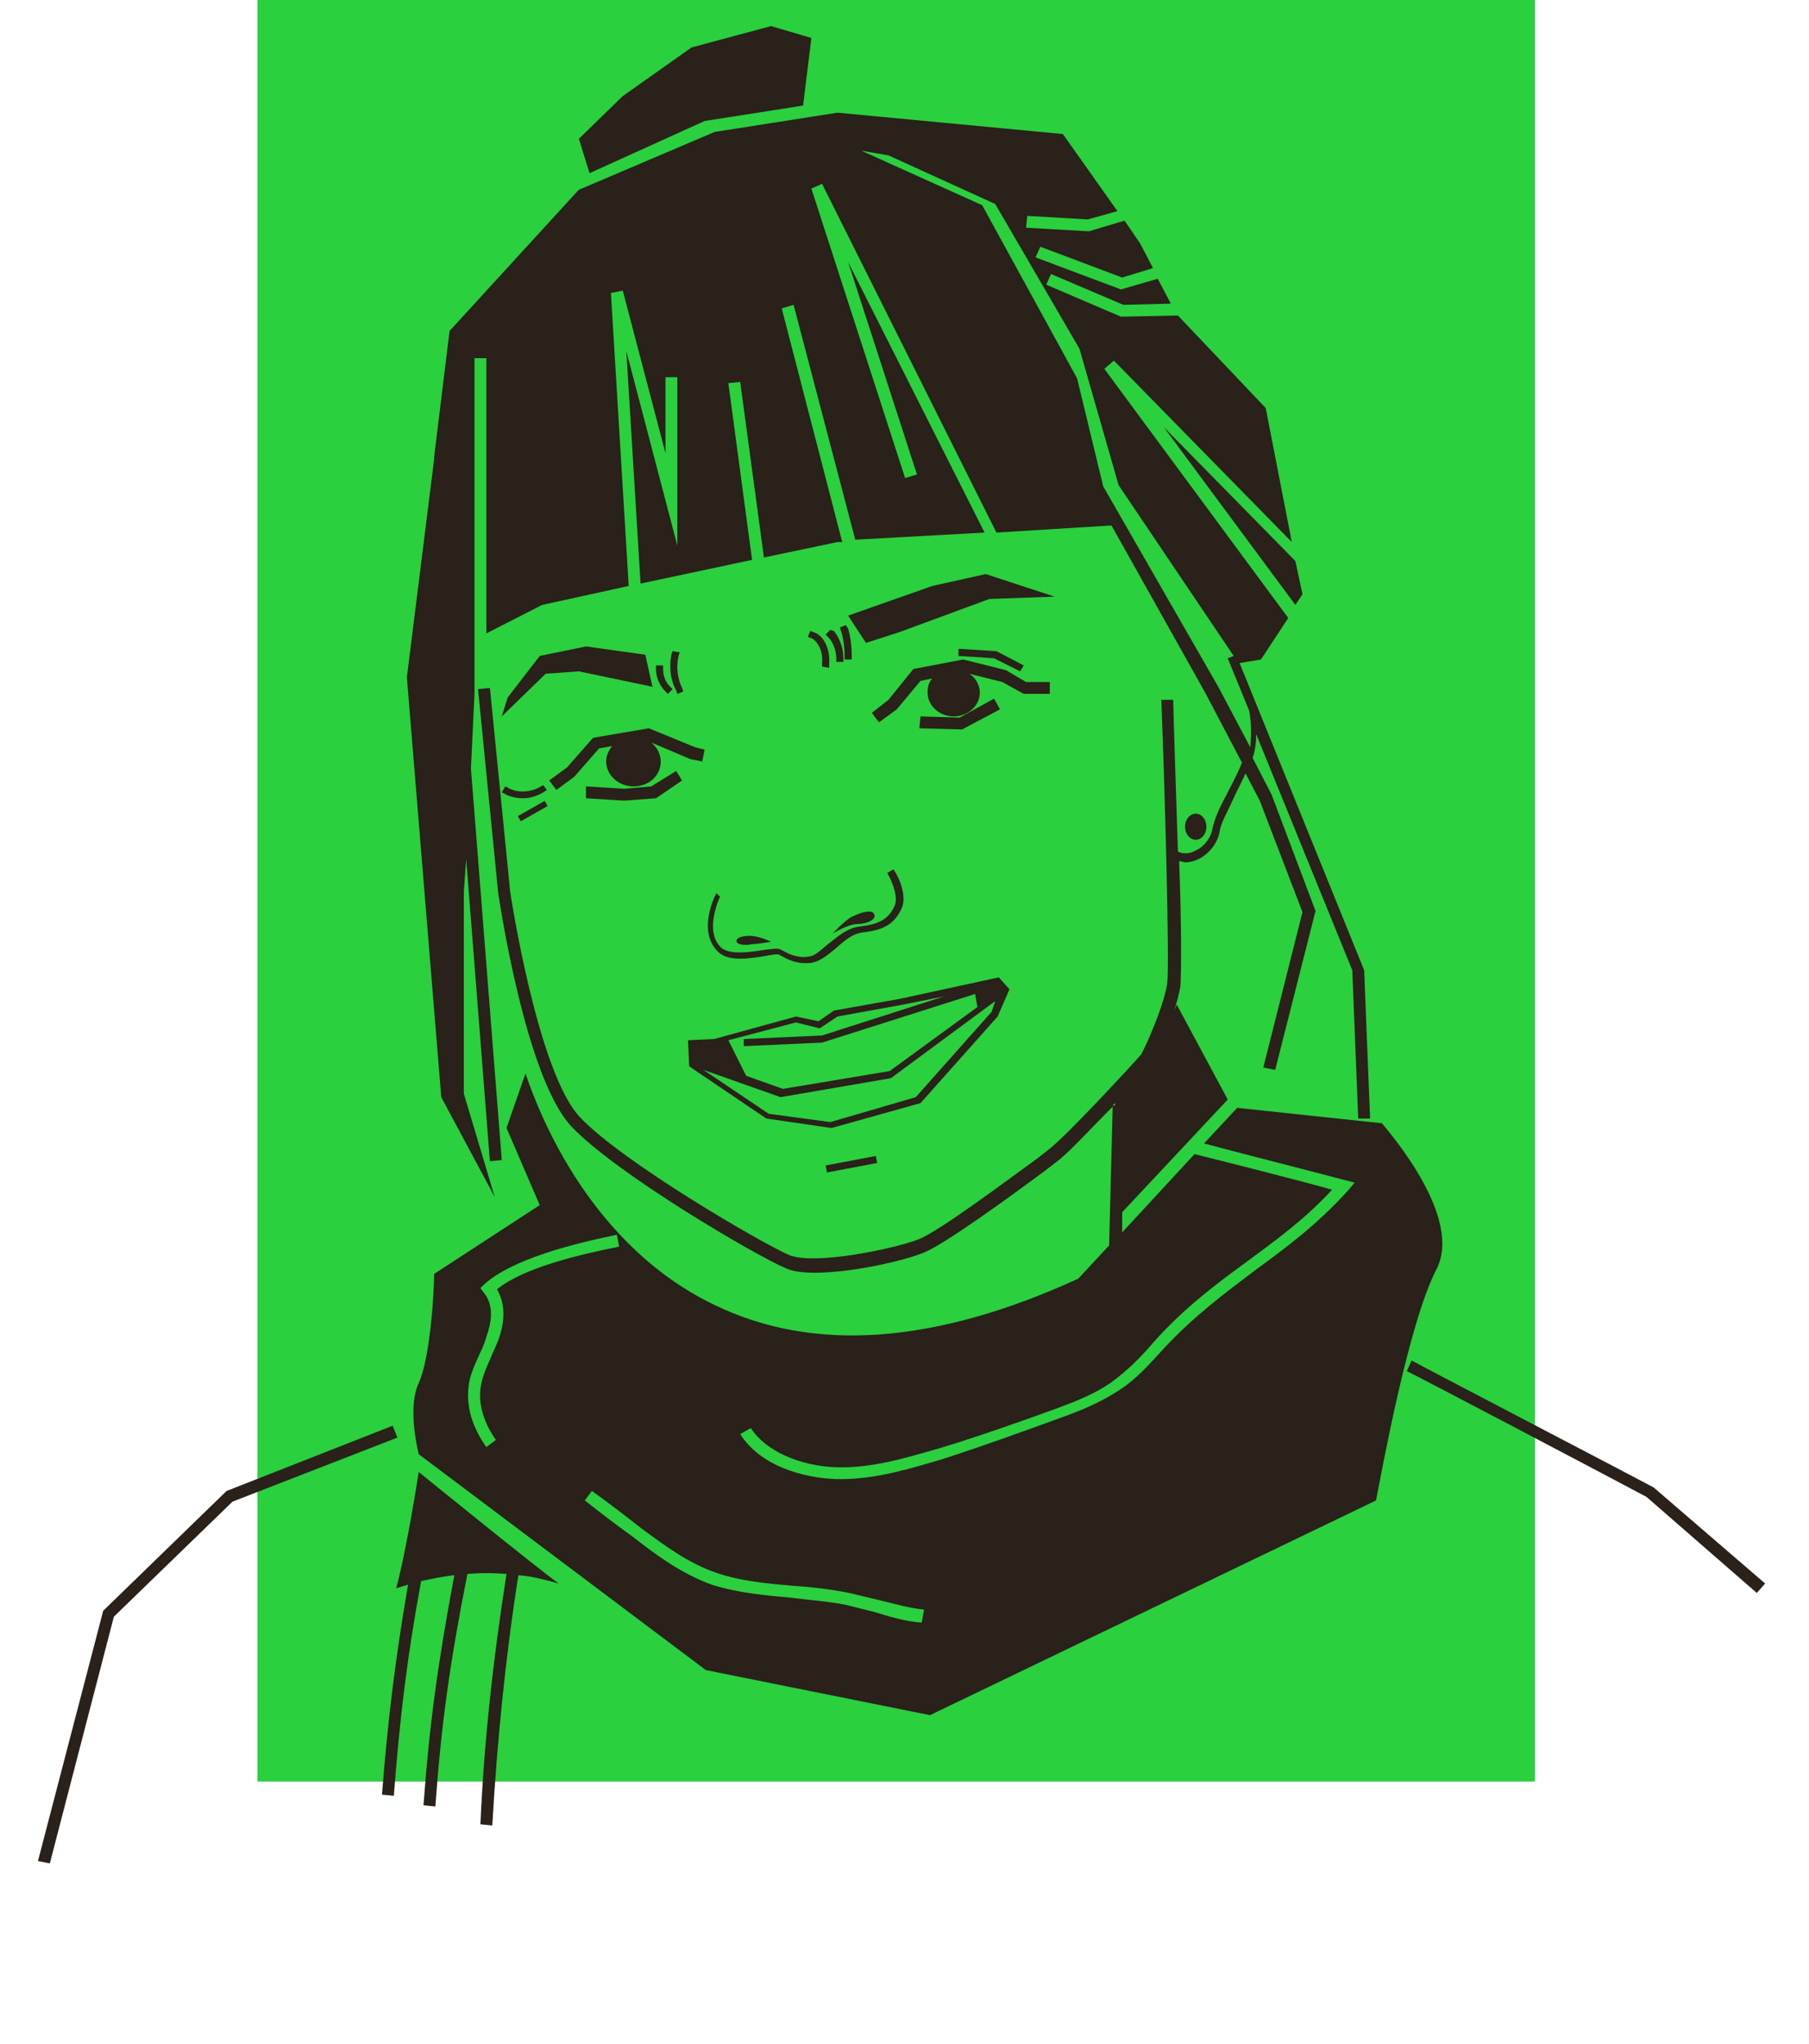
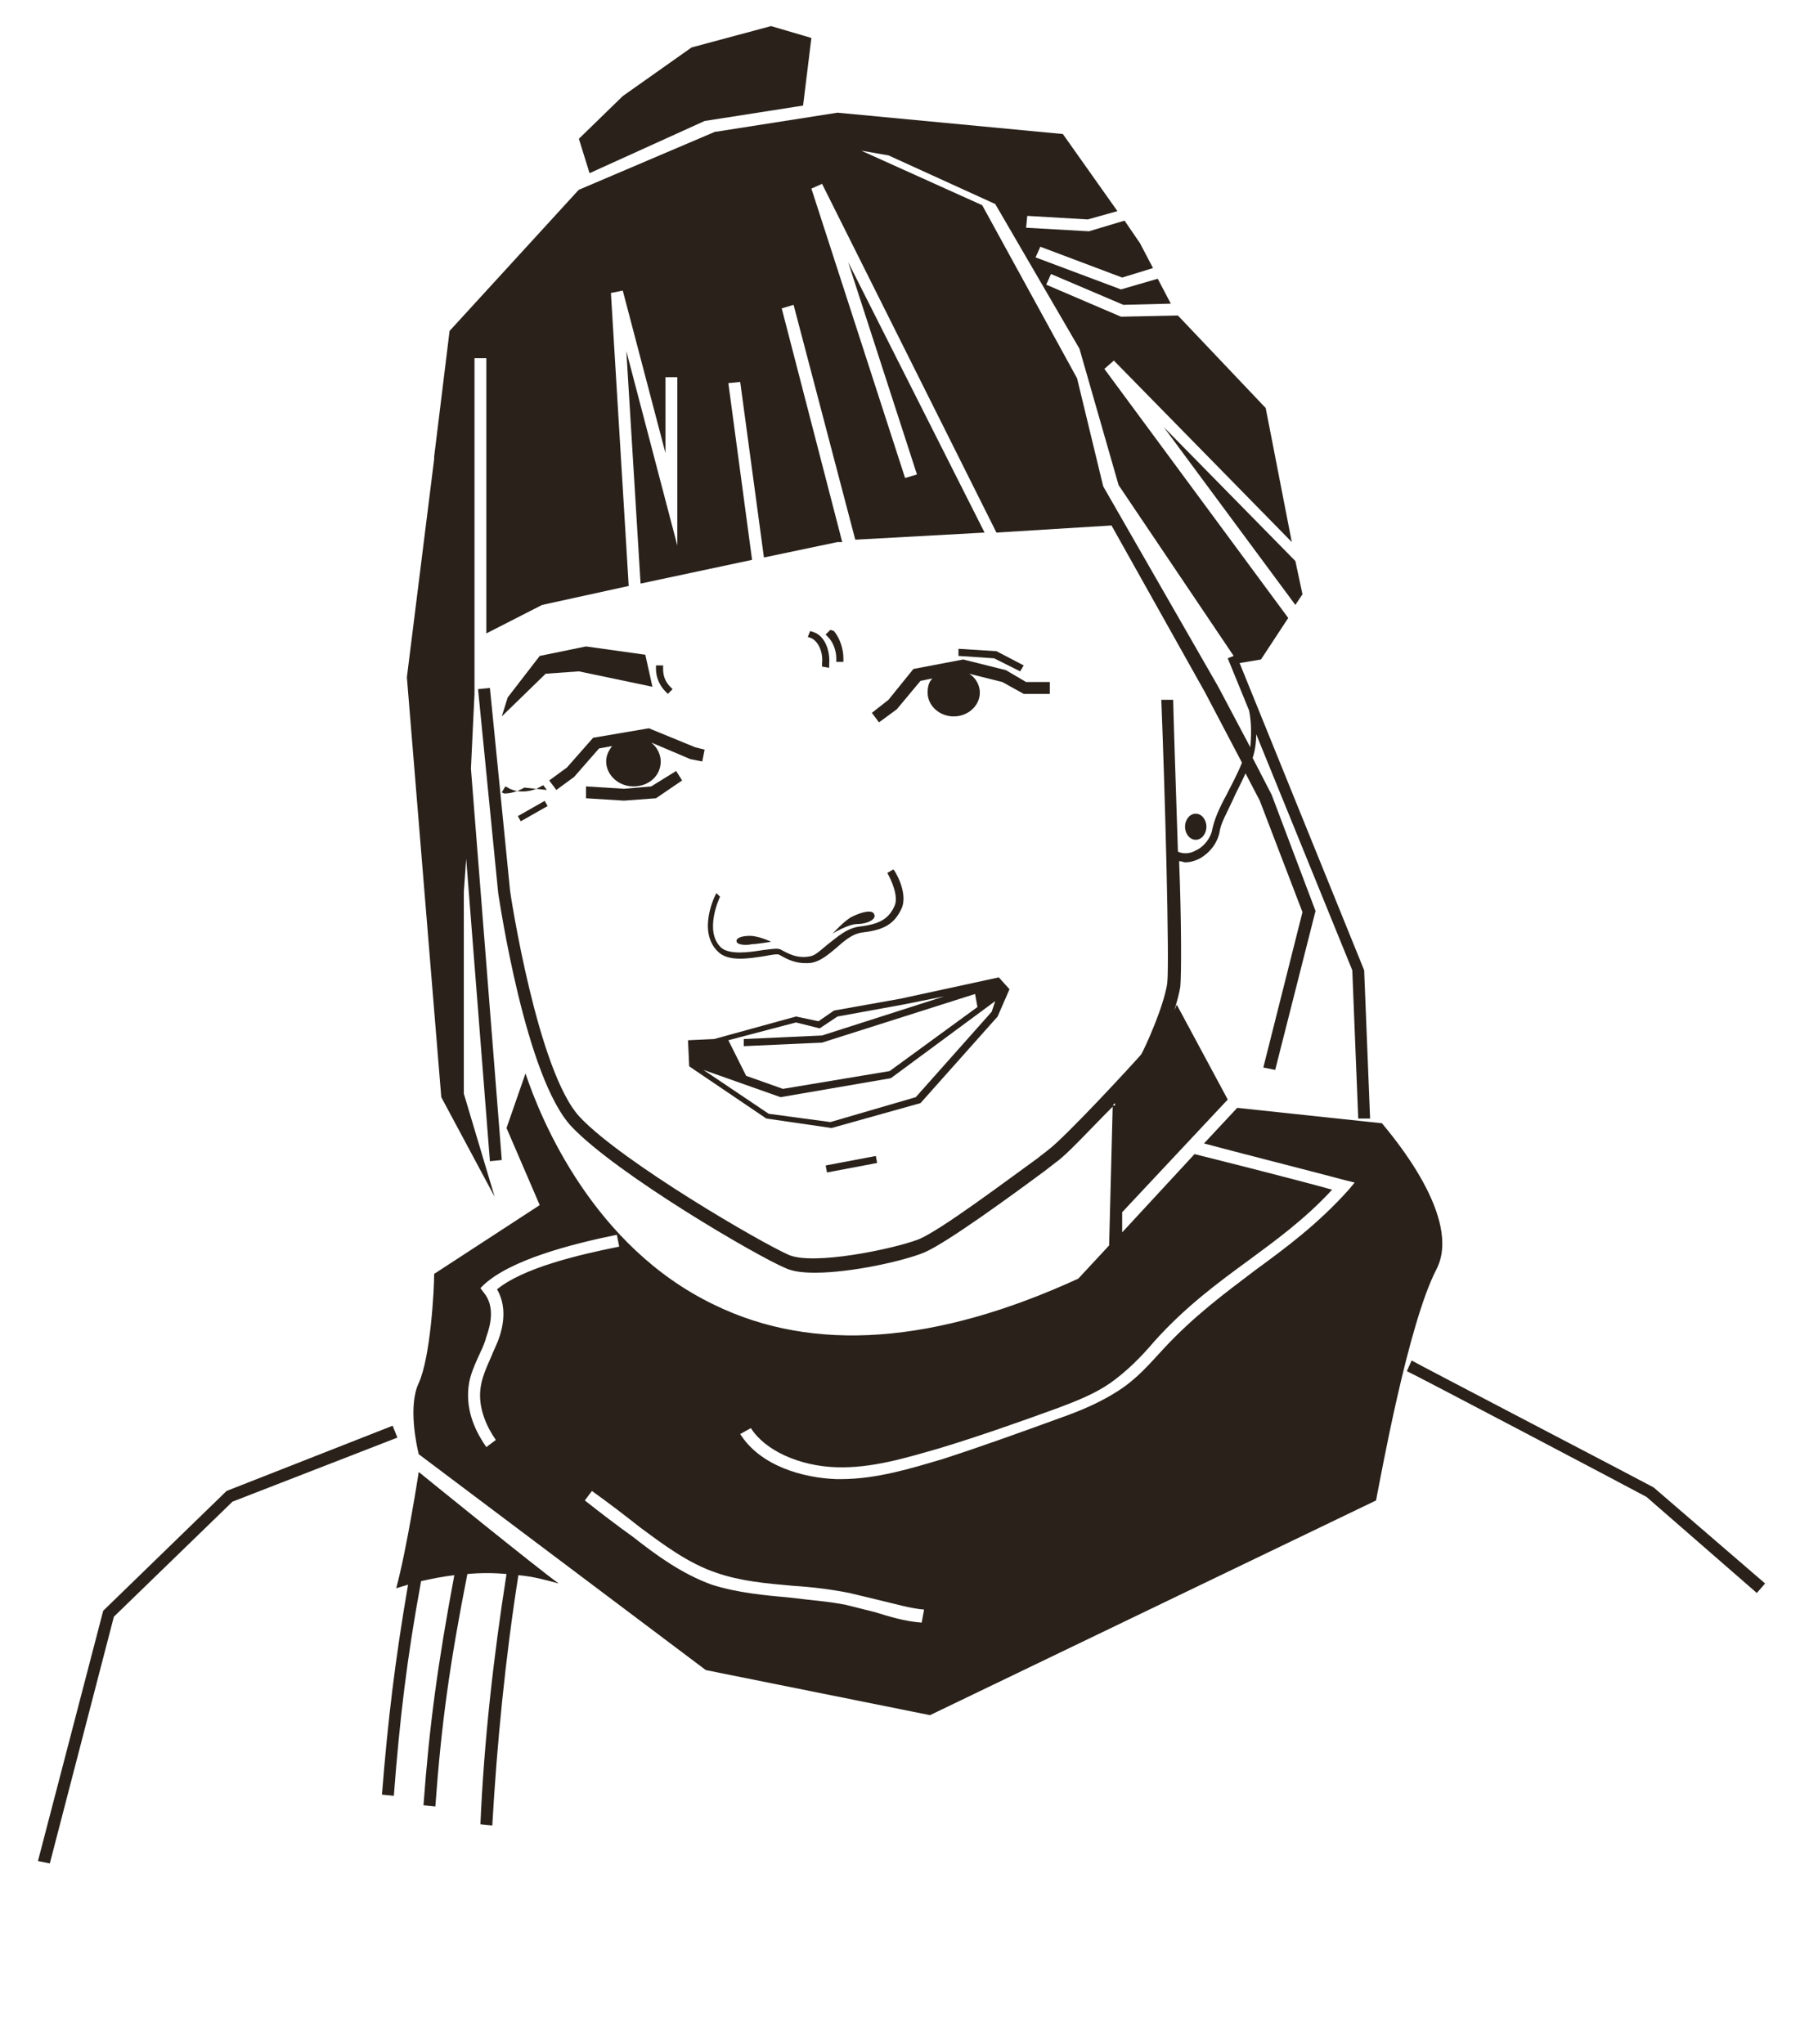
<svg xmlns="http://www.w3.org/2000/svg" version="1.1" x="0px" y="0px" viewBox="0 0 152.5 172.3" style="enable-background:new 0 0 152.5 172.3;" xml:space="preserve">
  <style type="text/css">
	.st0{fill:#2AD03D;}
	.st1{fill:#29211A;}
</style>
  <g id="Ebene_1">
    <g>
-       <rect x="21.7" class="st0" width="107.7" height="150.2" />
      <g>
        <rect x="43.6" y="68.1" transform="matrix(0.87 -0.494 0.494 0.87 -27.918 31.096)" class="st1" width="2.6" height="0.5" />
-         <path class="st1" d="M46.1,66.6l-0.3-0.4l-0.2,0.1c-0.8,0.5-2,0.6-2.8,0.1l-0.2-0.1l-0.3,0.5l0.2,0.1c0.5,0.3,1.1,0.4,1.6,0.4     c0.6,0,1.2-0.2,1.7-0.5L46.1,66.6z" />
-         <path class="st1" d="M57.3,55l-0.6-0.1l-0.1,0.3c-0.2,1-0.1,2.1,0.4,3l0.1,0.3l0.5-0.2l-0.1-0.3c-0.4-0.8-0.5-1.8-0.3-2.7     L57.3,55z" />
-         <path class="st1" d="M71.3,52.7l-0.5,0.2l0.1,0.3c0.2,0.6,0.3,1.4,0.3,2.1l0,0.3l0.6,0l0-0.3c0-0.8-0.1-1.6-0.3-2.3L71.3,52.7z" />
+         <path class="st1" d="M46.1,66.6l-0.3-0.4l-0.2,0.1c-0.8,0.5-2,0.6-2.8,0.1l-0.2-0.1l-0.3,0.5l0.2,0.1c0.6,0,1.2-0.2,1.7-0.5L46.1,66.6z" />
        <path class="st1" d="M70,53.1l-0.4,0.4l0.2,0.2c0.4,0.4,0.7,1.1,0.7,1.8l0,0.3l0.6,0l0-0.3c0-0.8-0.3-1.7-0.8-2.3L70,53.1z" />
        <path class="st1" d="M55.3,56.1l0,0.3c0,0.7,0.3,1.4,0.8,1.9l0.2,0.2l0.4-0.4l-0.2-0.2c-0.4-0.4-0.6-0.9-0.6-1.5l0-0.3L55.3,56.1     z" />
        <path class="st1" d="M68.6,53.3l-0.3-0.1l-0.2,0.5l0.3,0.1c0.6,0.3,1,1.2,0.9,2.1l0,0.3l0.6,0.1l0-0.3     C70,54.8,69.5,53.6,68.6,53.3z" />
        <path class="st1" d="M116.5,94.7l-12.2-1.3l-2.8,3c2.2,0.6,8.9,2.3,11.9,3.1l0.8,0.2l-0.5,0.6c-2.6,2.9-5.3,4.9-7.9,6.8     c-2.5,1.9-5.1,3.8-7.7,6.6c-1.2,1.3-2.3,2.6-3.9,3.6c-1.4,0.9-3,1.6-4.7,2.2c-3.3,1.2-6.6,2.4-10,3.5c-2.7,0.8-5.6,1.7-8.6,1.7     c-0.1,0-0.3,0-0.4,0c-2.8-0.1-6.4-1.1-8.1-3.8l0.9-0.5c1.2,1.9,4.1,3.2,7.2,3.3c3,0.1,5.9-0.8,8.7-1.6c3.3-1,6.7-2.2,10-3.4     c1.6-0.6,3.1-1.2,4.4-2.1c1.4-1,2.6-2.2,3.7-3.5c2.6-2.9,5.3-4.9,7.9-6.8c2.3-1.7,4.8-3.5,7.1-6c-3.6-1-10.4-2.7-11.6-3l-6.1,6.6     l0-1.7l8.9-9.5l-4.3-8L99,85.2c0.2-0.7,0.4-1.4,0.5-2c0.1-1,0.1-5.7-0.1-10.6c0.2,0,0.4,0.1,0.5,0.1c0.4,0,0.8-0.1,1.2-0.3     c0.9-0.5,1.5-1.3,1.7-2.2c0.1-0.8,0.6-1.6,1.1-2.7c0.3-0.7,0.7-1.4,1.1-2.3l1.2,2.3l3.6,9.4l-3.3,13.1l1,0.2l3.4-13.4l-3.7-9.8     l-1.6-3.1c0.2-0.6,0.3-1.3,0.3-2l8.1,19.9l0.5,12.5l1,0l-0.5-12.5l-10.5-25.9l1.8-0.3l2.3-3.5l-15.5-21l0.8-0.7l15,15.3     l-2.2-11.3l-7.4-7.8l-4.8,0.1l-6.3-2.7l0.4-0.9l6.1,2.6l4-0.1l-1.1-2.1l-3.1,0.9l-7.2-2.7l0.4-0.9l6.9,2.6l2.6-0.8l-1.1-2.1     l-1.3-1.9l-3,0.9l-5.3-0.3l0.1-1l5.1,0.3l2.5-0.7l-4.6-6.5l-19-1.8l-10.2,1.6l-0.1,0l-11.5,4.9l-0.1,0.1L37.9,27.9l-1.3,10.6l0,0     l0,0.2l-2.3,18.4l2.9,35.4l4.5,8.4l-2.6-8.7v-17l0.2-2.8l2,25.5l1-0.1l-2.6-33l0.3-6.3V30.2h1v23.2l4.7-2.4l7.3-1.6l-1.5-24.7     l1-0.2l3.6,13.7v-6.4h1v14.2l-4.3-16.4L54,49.2l9.4-2l-2-14.9l1-0.1l2,14.8l6.2-1.3l0.4,0L65.9,26l1-0.3l5.2,19.8l10.9-0.6     L71.5,22.1L77.3,40l-1,0.3l-7.9-24.4l0.9-0.4L84,44.9l9.7-0.6l7.9,14.1l3.1,5.9c-0.4,1-0.9,1.9-1.3,2.7c-0.6,1.1-1,2-1.2,2.9     c-0.1,0.7-0.7,1.5-1.4,1.8c-0.5,0.3-1.1,0.3-1.5,0.1c-0.2-6-0.4-12.3-0.4-12.8l-1,0c0.3,7.5,0.7,22.1,0.5,23.9     c-0.3,2-1.9,5.5-2.2,6c-0.6,0.7-6.4,7-7.9,8.1l-0.9,0.7c-2.5,1.8-8.2,6.1-10,6.8c-2.1,0.8-8.8,2.2-10.9,1.3     c-2.3-1-14-7.8-17.6-11.6c-3.6-3.8-5.9-19-5.9-19.1L41.3,58l-1,0.1L42,75.3c0.1,0.6,2.3,15.6,6.2,19.7c3.8,4,15.6,10.9,18,11.9     c0.6,0.3,1.5,0.4,2.5,0.4c3.1,0,7.5-1,9.2-1.7c1.9-0.8,7.5-4.9,10.2-6.9L89,98c0.9-0.6,2.9-2.8,4.8-4.7L93.5,105l-2.6,2.8     c-12,5.5-22.3,6.3-30.7,2.2c-10.2-4.9-14.6-15.6-15.9-19.5l-1.6,4.6l2.8,6.5l-8.9,5.8c0,1.3-0.3,7-1.3,9.2c-0.9,1.9-0.2,5.2,0,6     l24.2,18.2l18.9,3.8l37.6-18.1c0.4-2,2.7-14.9,5.1-19.5C123.3,102.7,117.4,95.8,116.5,94.7z M93,41l-2.2-9.1l-8-14.6l-10.2-4.6     l2.3,0.4l9,4.1l7.1,12.2l3.3,11.5l9.7,14.4l-0.5,0.2l1.8,4.4c0.2,1,0.2,2,0.1,3.1l-2.7-5.1L93,41z M94,93l0,0.2l-0.2,0     C93.9,93.1,94,93,94,93z M42,113c-0.2,0.5-0.4,0.9-0.6,1.4c-0.4,0.9-0.8,1.8-0.9,2.7c-0.2,1.7,0.6,3.3,1.3,4.3l-0.8,0.6     c-1.2-1.7-1.7-3.4-1.5-5.1c0.1-1,0.6-2,1-2.9c0.2-0.4,0.4-0.9,0.5-1.3c0.4-1.1,0.7-2.6-0.2-3.7l-0.3-0.4l0.3-0.3     c2.3-2.1,7.3-3.4,11.2-4.2l0.2,1c-3.5,0.7-8.1,1.8-10.3,3.6C42.6,109.9,42.6,111.4,42,113z M77.7,136.8c-1.4-0.1-2.7-0.5-4-0.9     c-0.8-0.2-1.6-0.4-2.4-0.6c-1.5-0.3-3.1-0.4-4.6-0.6c-2.2-0.2-4.5-0.4-6.7-1.1c-2.5-0.9-4.7-2.5-6.6-4c-1.4-1-2.7-2-4.1-3.1     l0.6-0.8c1.4,1,2.7,2,4.1,3.1c1.9,1.4,4,3,6.4,3.8c2,0.7,4.2,0.9,6.5,1.1c1.6,0.1,3.2,0.3,4.7,0.6c0.8,0.2,1.7,0.4,2.5,0.6     c1.3,0.3,2.6,0.7,3.8,0.8L77.7,136.8z" />
        <path class="st1" d="M86.3,58.5h2.2v-1h-2l-1.7-1l-3.6-0.9L77,56.4l-2.1,2.6l-1.4,1.1l0.6,0.8l1.5-1.1l2-2.4l1-0.2     c-0.3,0.3-0.4,0.7-0.4,1.2c0,1.1,1,2,2.2,2c1.2,0,2.2-0.9,2.2-2c0-0.7-0.4-1.3-0.9-1.6l2.8,0.7L86.3,58.5z" />
        <polygon class="st1" points="86,56.6 86.3,56.1 84,54.9 80.8,54.7 80.8,55.3 83.8,55.5    " />
        <polygon class="st1" points="52.6,66.5 49.4,66.3 49.4,67.3 52.6,67.5 55.3,67.3 57.5,65.8 57,65 54.9,66.3    " />
-         <polygon class="st1" points="77.6,60.4 77.5,61.4 81.1,61.5 84.3,59.8 83.8,58.9 80.9,60.5    " />
        <path class="st1" d="M50,62.2l-2.2,2.5l-1.5,1.1l0.6,0.8l1.5-1.1l2.1-2.4l1.1-0.2c-0.3,0.4-0.5,0.8-0.5,1.3c0,1.1,1,2.1,2.3,2.1     s2.3-0.9,2.3-2.1c0-0.6-0.3-1.2-0.8-1.6l3.3,1.4l1,0.2l0.2-1l-0.8-0.2l-3.9-1.6L50,62.2z" />
-         <polygon class="st1" points="83.1,48.4 78.6,49.4 71.5,51.9 73,54.2 75.8,53.3 83.4,50.5 88.9,50.3    " />
        <polygon class="st1" points="49.4,54.5 45.5,55.3 42.8,58.8 42.3,60.4 46,56.8 48.8,56.6 55,57.9 54.4,55.2    " />
        <polygon class="st1" points="59.4,10.2 67.7,8.9 68.4,3.2 65,2.2 58.3,4 52.5,8.1 48.8,11.7 49.7,14.6    " />
        <polygon class="st1" points="109.2,51 109.8,50.1 109.2,47.3 98.1,36    " />
        <ellipse class="st1" cx="100.8" cy="69.7" rx="0.9" ry="1.1" />
        <path class="st1" d="M58.1,89.9l6.5,4.4l5.5,0.8l7.5-2.1l6.5-7.3l1-2.3l-0.9-1l-8.3,1.8l-5.6,1L69,86.1l-1.9-0.4l-6.9,1.9     L58,87.7L58.1,89.9z M83.6,85.3l-6.4,7.2l-7.2,2.1l-5.2-0.7l-5.5-3.7l6.5,2.3l9.3-1.6l8.8-6.5L83.6,85.3z M67.1,86.2l2,0.5l1.5-1     l5.5-1l3.5-0.7l-10.3,3.3l-6.6,0.3l0,0.6l6.6-0.3l12.9-4.1l0.2,1.1l-7.4,5.4L66,91.8l-3.1-1.1l-1.5-3L67.1,86.2z" />
        <rect x="69.6" y="97.8" transform="matrix(0.983 -0.186 0.186 0.983 -17.003 15.066)" class="st1" width="4.3" height="0.6" />
        <path class="st1" d="M60.4,75.3c-0.1,0.1-1.7,3.3,0.2,5c0.9,0.8,2.6,0.5,3.9,0.3c0.5-0.1,1.1-0.2,1.2-0.1     c0.4,0.2,1.1,0.7,2.2,0.7c0.3,0,0.5,0,0.8-0.1c0.6-0.2,1.1-0.6,1.7-1.1c0.7-0.6,1.4-1.3,2.4-1.4c1.7-0.2,2.6-0.7,3.2-2     c0.6-1.3-0.6-3.3-0.7-3.3l-0.5,0.3c0.3,0.5,1,2,0.6,2.8c-0.5,1.1-1.3,1.5-2.8,1.7c-1.2,0.1-2,0.9-2.8,1.5c-0.5,0.4-1,0.9-1.4,1     c-1.2,0.3-2.1-0.3-2.5-0.5c-0.3-0.2-0.7-0.1-1.6,0c-1.2,0.2-2.8,0.4-3.5-0.2c-1.5-1.4-0.1-4.3-0.1-4.3L60.4,75.3z" />
        <path class="st1" d="M71.8,77.3c-0.6,0.3-1.6,1.4-1.6,1.4s1.3-0.8,2.1-0.8c0.8,0,1.6-0.4,1.4-0.8C73.6,76.7,72.8,76.8,71.8,77.3z     " />
        <path class="st1" d="M63.4,79.6c0.4,0,1.6-0.2,1.6-0.2s-1-0.5-1.8-0.5c-0.7,0-1.2,0.2-1.1,0.5C62.2,79.7,63,79.7,63.4,79.6z" />
        <polygon class="st1" points="33.1,120.2 19.1,125.7 8.7,135.8 3.2,156.9 4.2,157.1 9.6,136.3 19.6,126.6 33.5,121.2    " />
        <path class="st1" d="M139.4,125.4L139.4,125.4c-0.9-0.5-19.9-10.4-20.4-10.7l-0.4,0.9c0.5,0.2,19.1,10,20.2,10.6l9.3,8.1l0.7-0.8     L139.4,125.4z" />
        <path class="st1" d="M35.3,124.1c0,0-1,6.5-1.9,9.8c0.3-0.1,0.7-0.2,1-0.3c-1.1,6.4-1.7,11.4-2.2,17.7l1,0.1     c0.5-6.5,1.1-11.6,2.3-18.1c0.9-0.2,1.9-0.4,2.8-0.5c-1.4,7.5-2.1,12.6-2.6,19.4l1,0.1c0.5-6.9,1.2-12,2.7-19.6     c1.1-0.1,2.2-0.1,3.3,0c-1.1,7-1.9,14.1-2.2,21.1l1,0.1c0.4-7,1.1-14.1,2.2-21.1c1.2,0.1,2.3,0.4,3.4,0.7     C45.4,132.3,35.3,124.1,35.3,124.1z" />
      </g>
    </g>
  </g>
  <g id="Ebene_2">
</g>
  <g id="Ebene_3">
</g>
</svg>